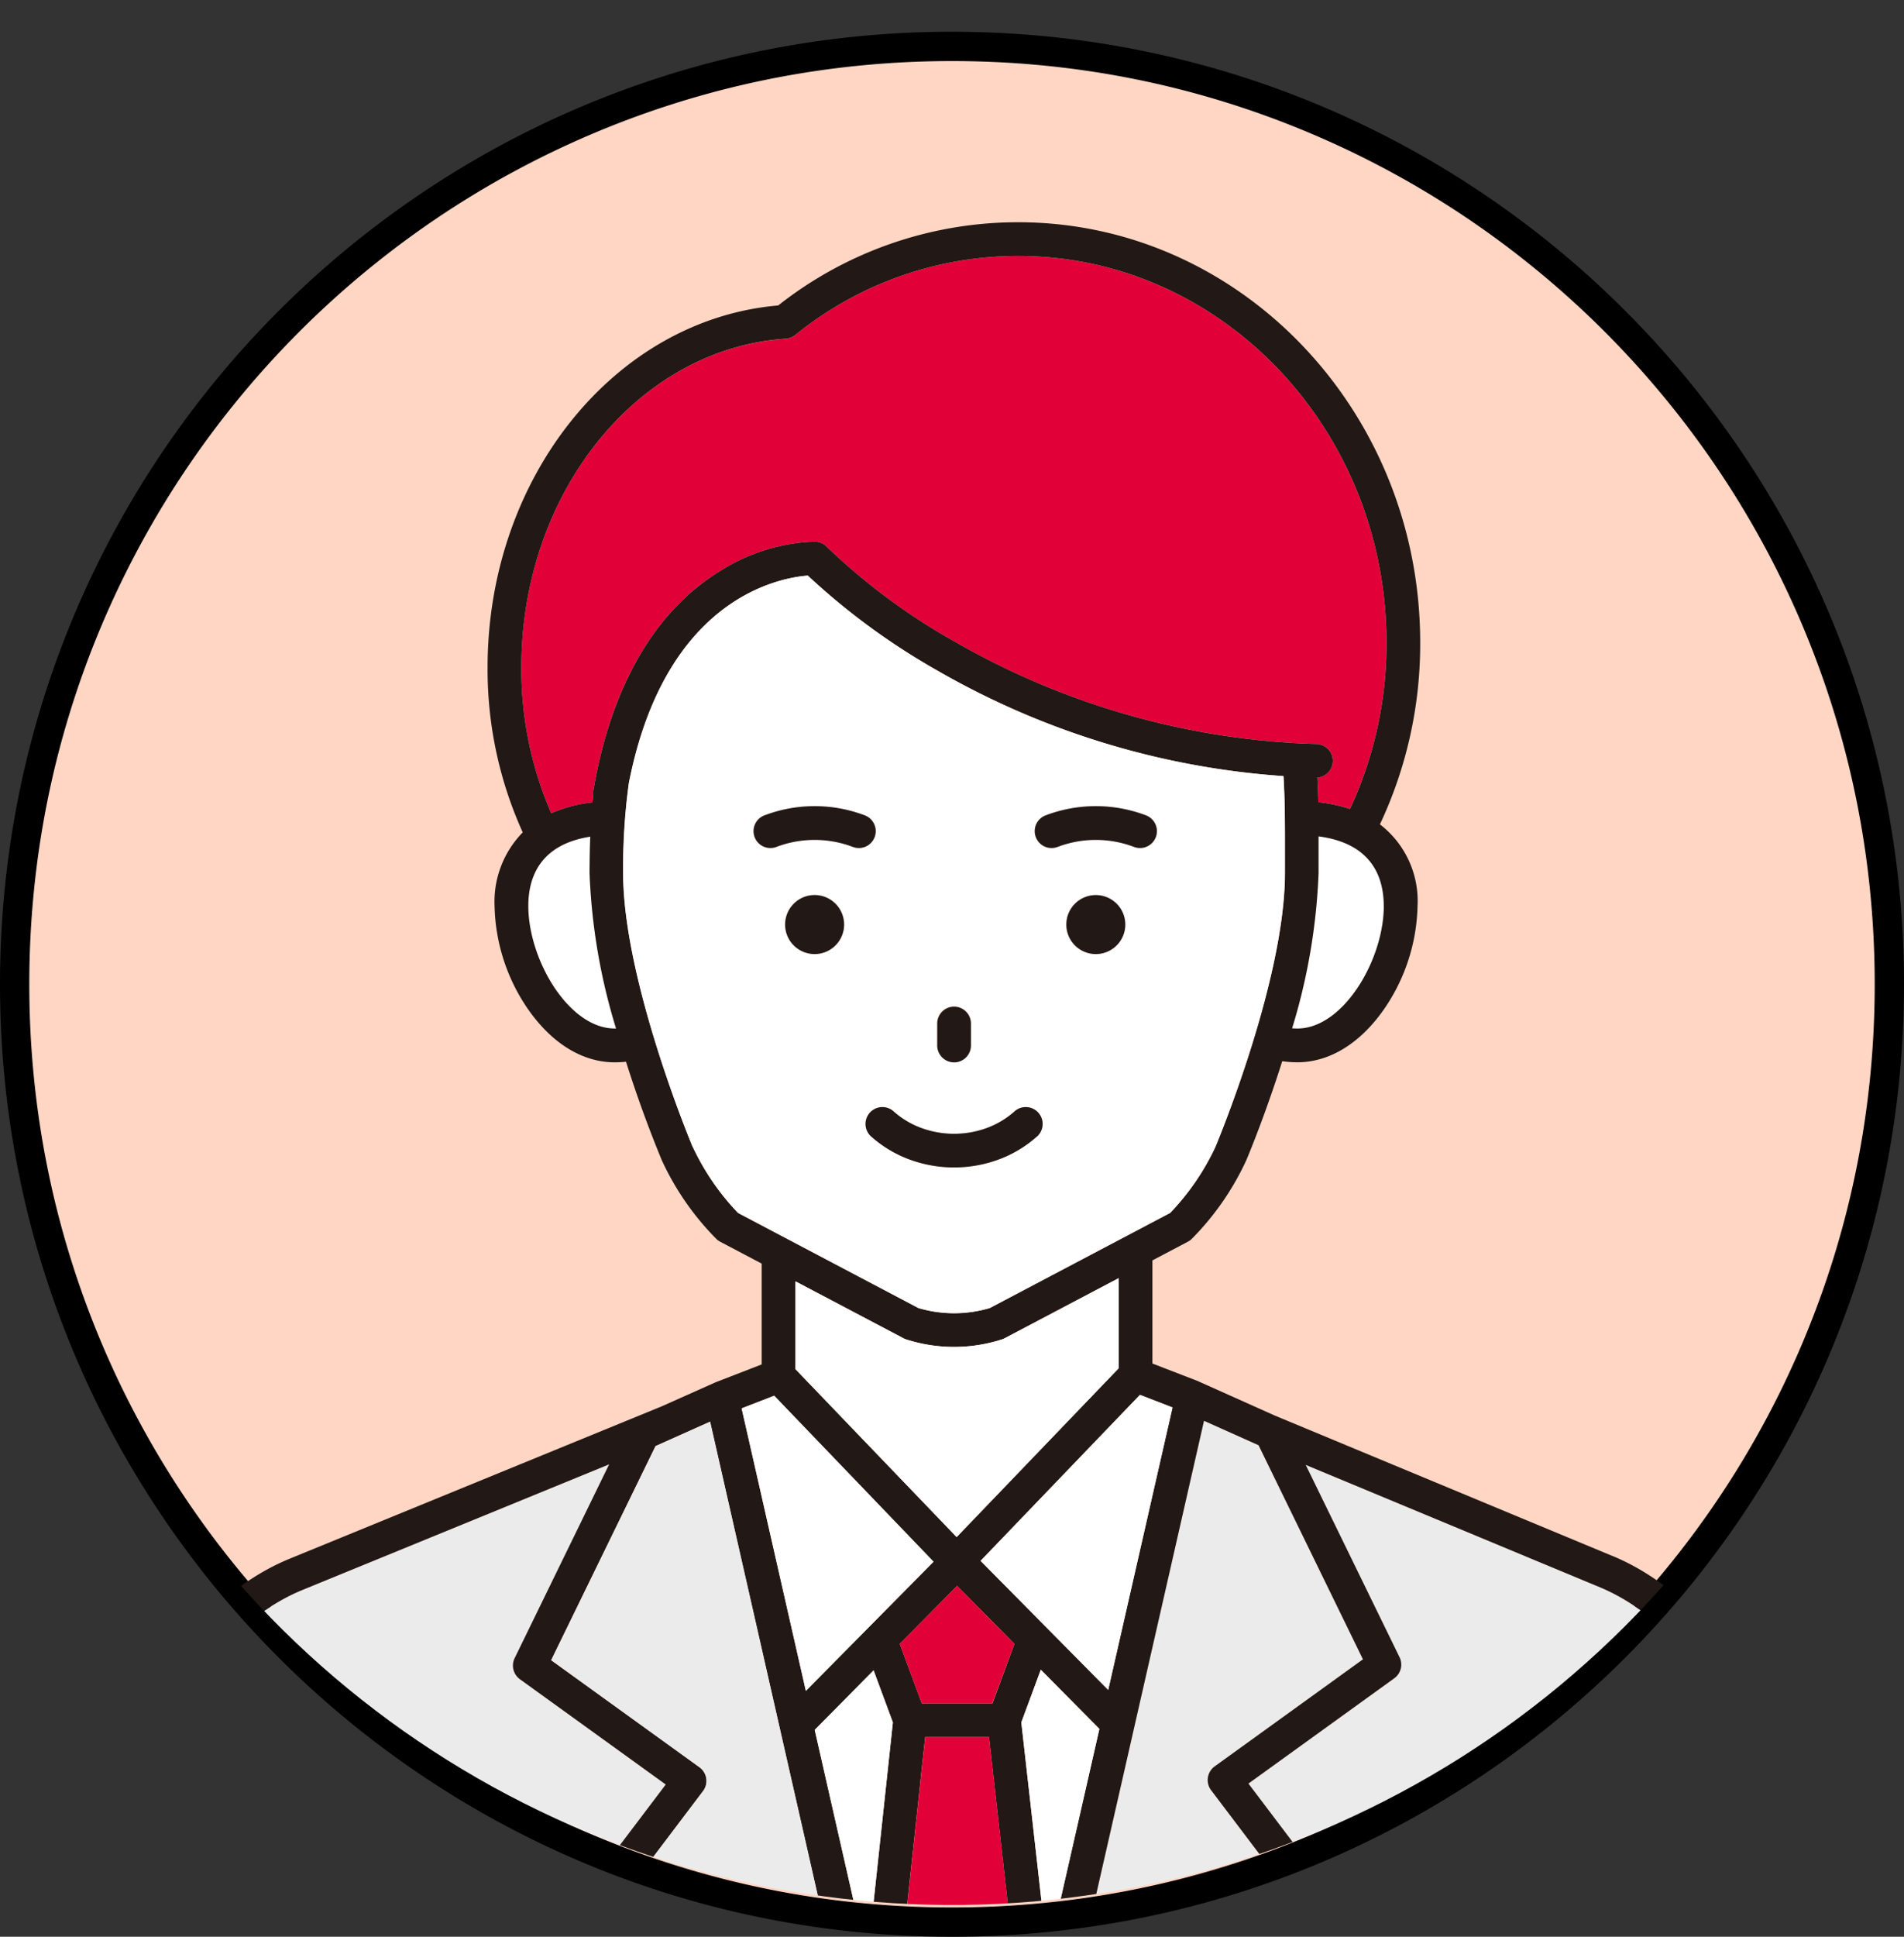
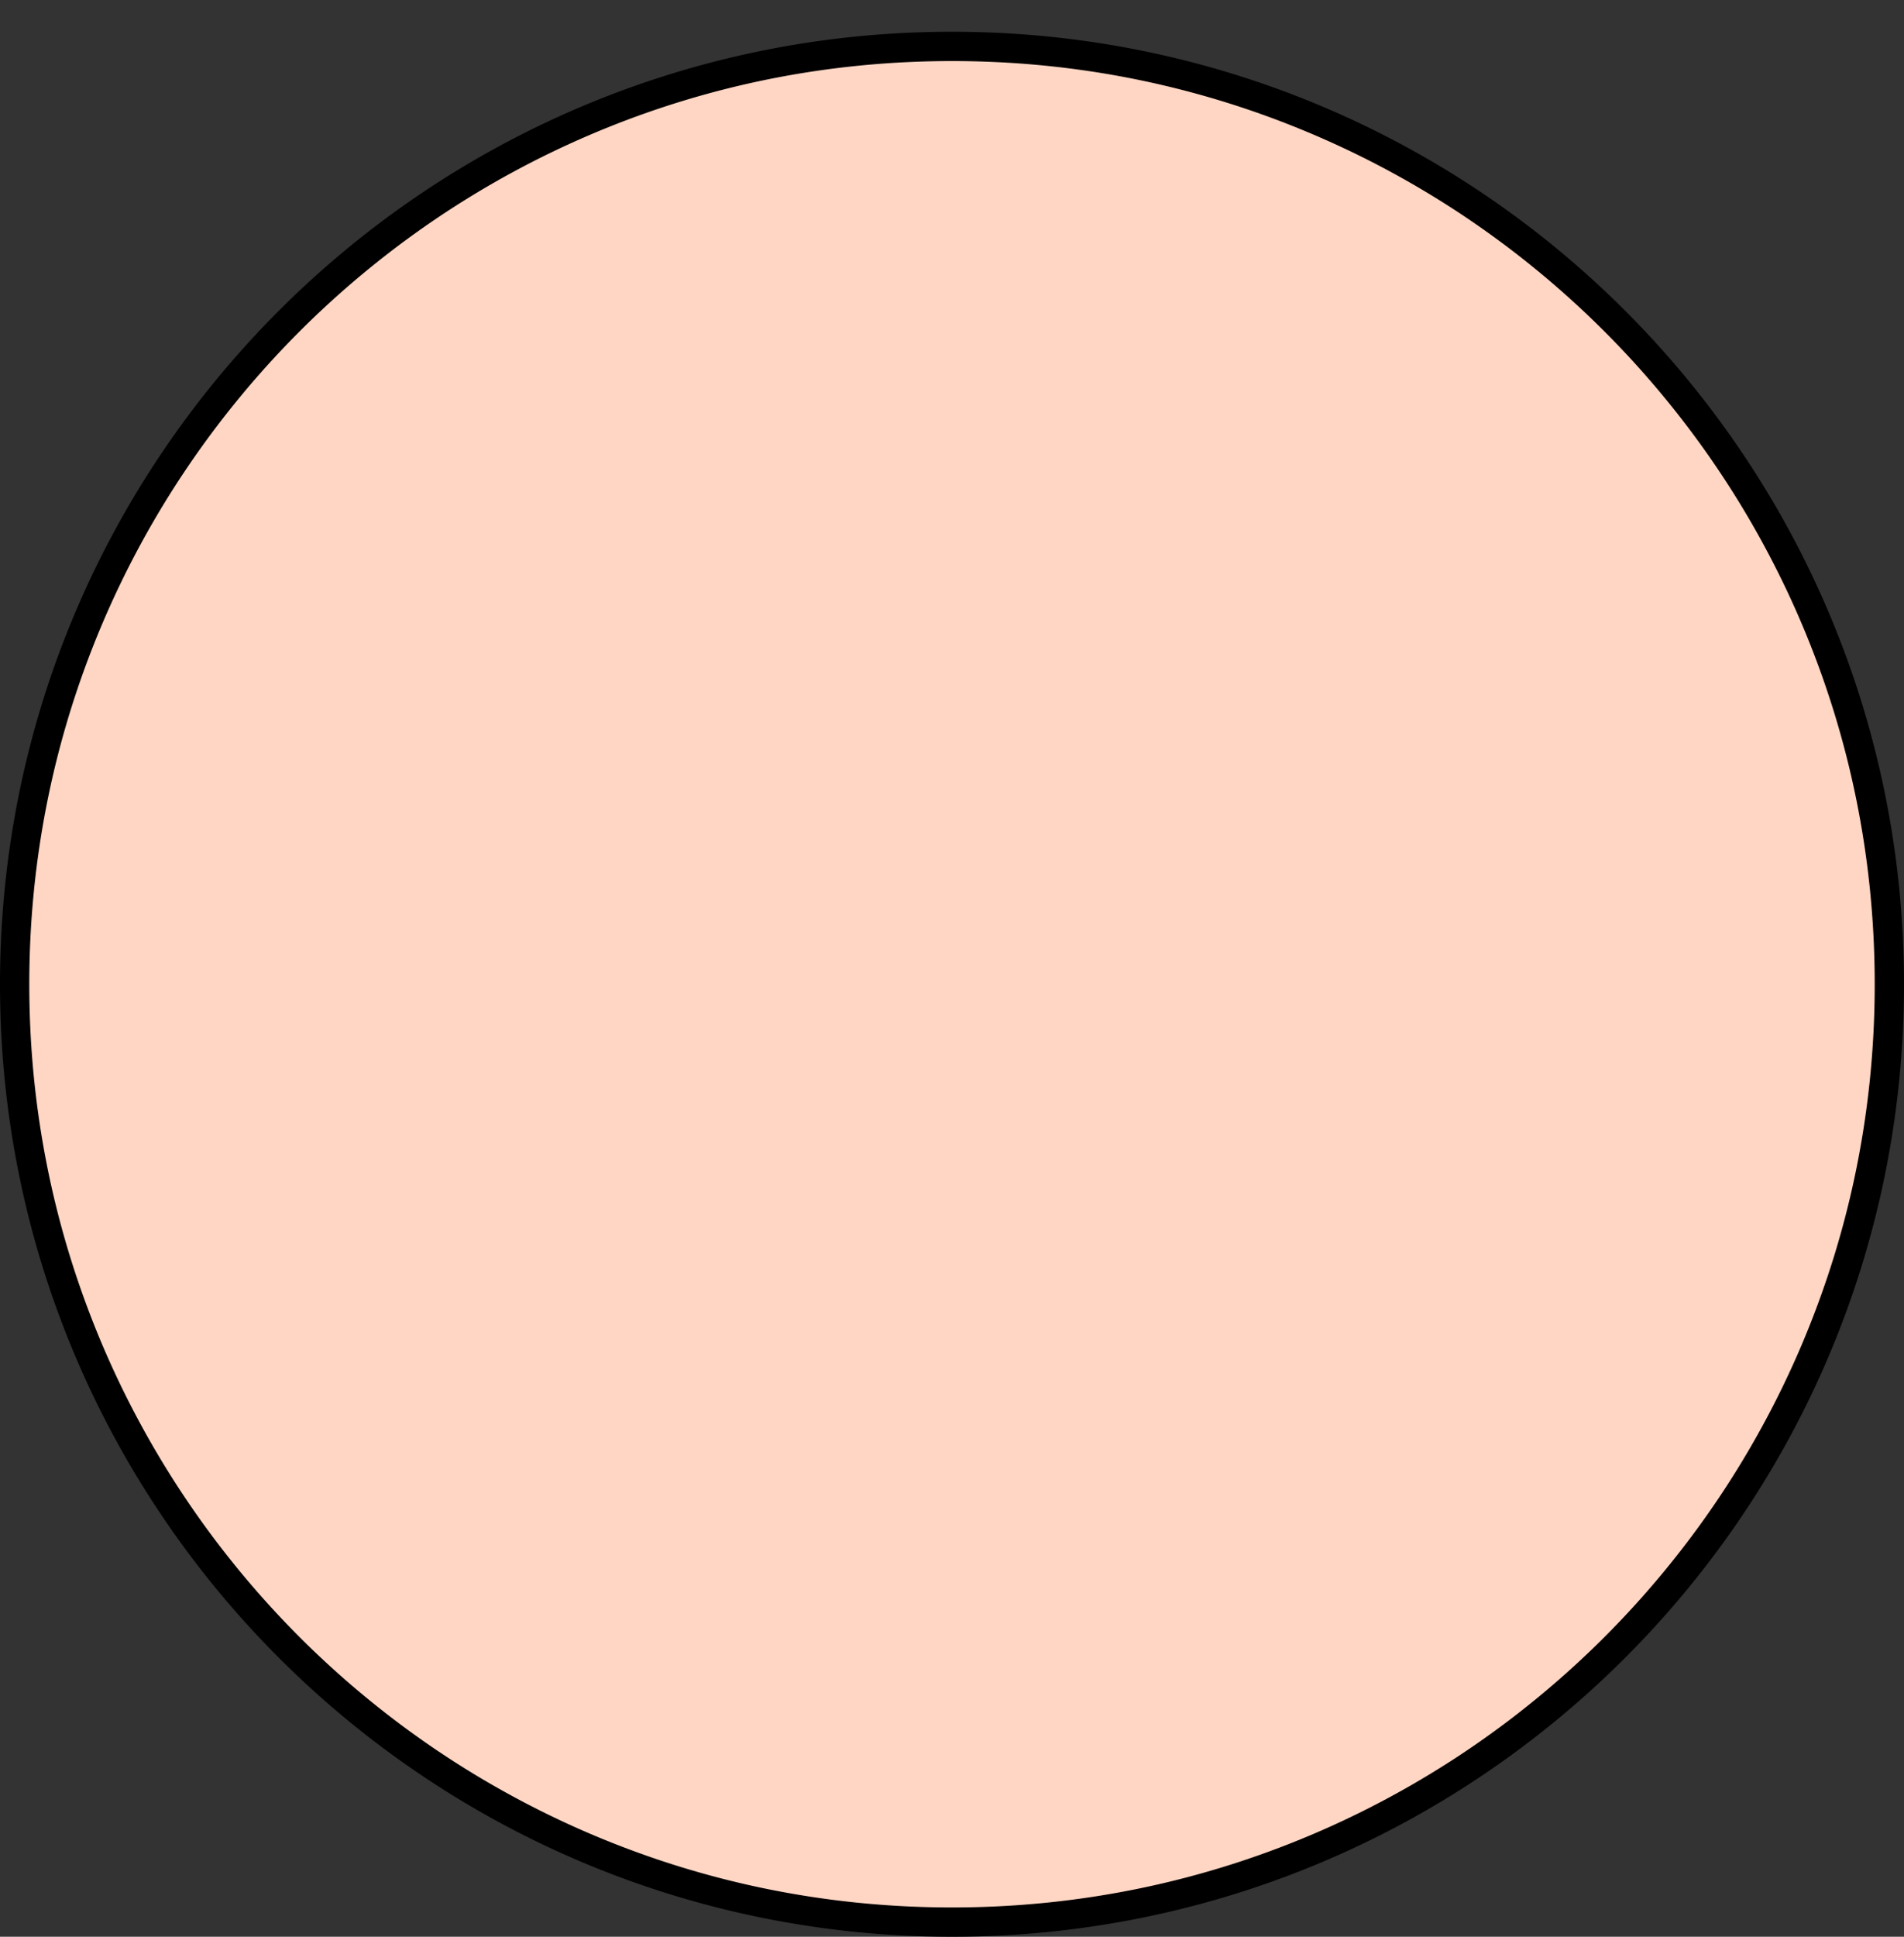
<svg xmlns="http://www.w3.org/2000/svg" width="130" height="132.167" viewBox="0 0 130 132.167">
  <rect x="0" y="0" width="130" height="132.167" fill="#333333" stroke="none" />
  <defs>
    <clipPath id="a">
-       <path data-name="パス 477" d="M65 0A65 65 0 1 1 0 65 65 65 0 0 1 65 0z" fill="#270c0c" stroke="#707070" stroke-width="5" />
-     </clipPath>
+       </clipPath>
    <clipPath id="b">
      <path data-name="長方形 2105" fill="#e20038" d="M0 0h114.707v179.514H0z" />
    </clipPath>
  </defs>
  <g data-name="グループ 3434">
    <g data-name="パス 505" fill="#ffd6c4">
      <path d="M65 131.167c-8.64 0-17.022-1.692-24.911-5.029a64.004 64.004 0 0 1-10.871-5.9 64.465 64.465 0 0 1-9.473-7.816 64.466 64.466 0 0 1-7.815-9.473 64.004 64.004 0 0 1-5.901-10.87C2.692 84.188 1 75.806 1 67.166s1.692-17.022 5.029-24.911a64.004 64.004 0 0 1 5.9-10.871 64.465 64.465 0 0 1 7.816-9.473 64.465 64.465 0 0 1 9.473-7.815 64.004 64.004 0 0 1 10.87-5.901C47.979 4.859 56.36 3.167 65 3.167s17.022 1.692 24.911 5.029a64.004 64.004 0 0 1 10.871 5.9 64.466 64.466 0 0 1 9.473 7.816 64.465 64.465 0 0 1 7.815 9.473 64.004 64.004 0 0 1 5.901 10.87c3.337 7.89 5.029 16.272 5.029 24.912s-1.692 17.022-5.029 24.911a64.004 64.004 0 0 1-5.9 10.871 64.466 64.466 0 0 1-7.816 9.473 64.466 64.466 0 0 1-9.473 7.815 64.004 64.004 0 0 1-10.87 5.901c-7.89 3.337-16.272 5.029-24.912 5.029z" />
      <path d="M65 4.167c-8.506 0-16.756 1.665-24.522 4.95a63.003 63.003 0 0 0-10.7 5.808 63.463 63.463 0 0 0-9.326 7.694 63.463 63.463 0 0 0-7.694 9.325A63.003 63.003 0 0 0 6.95 42.645C3.665 50.411 2 58.661 2 67.167s1.665 16.756 4.95 24.522a63.003 63.003 0 0 0 5.808 10.7 63.463 63.463 0 0 0 7.694 9.326 63.463 63.463 0 0 0 9.325 7.694 63.003 63.003 0 0 0 10.701 5.808c7.766 3.285 16.016 4.95 24.522 4.95s16.756-1.665 24.522-4.95a63.003 63.003 0 0 0 10.7-5.808 63.463 63.463 0 0 0 9.326-7.694 63.463 63.463 0 0 0 7.694-9.325 63.003 63.003 0 0 0 5.808-10.701c3.285-7.766 4.95-16.016 4.95-24.522s-1.665-16.756-4.95-24.522a63.003 63.003 0 0 0-5.808-10.7 63.463 63.463 0 0 0-7.694-9.326 63.463 63.463 0 0 0-9.325-7.694 63.003 63.003 0 0 0-10.701-5.808C81.756 5.832 73.506 4.167 65 4.167m0-2c35.899 0 65 29.101 65 65s-29.101 65-65 65-65-29.101-65-65 29.101-65 65-65z" fill="#000" />
    </g>
    <g data-name="マスクグループ 25">
      <g data-name="グループ 3433" clip-path="url(#a)">
        <g data-name="グループ 3431" clip-path="url(#b)" transform="translate(7.583 15.167)">
          <path data-name="パス 450" d="M28.01 30.376a24.662 24.662 0 0 0 2.042 9.959 9.495 9.495 0 0 1 2.814-.741c.018-.19.036-.38.058-.571a1.145 1.145 0 0 1 .011-.271c.827-4.871 2.981-11.406 8.543-14.883a12.9 12.9 0 0 1 6.584-2.074 1.151 1.151 0 0 1 .805.357 42.859 42.859 0 0 0 8.815 6.516 52.557 52.557 0 0 0 24.607 6.934 1.148 1.148 0 0 1 .074 2.292c.032.559.053 1.117.066 1.683a10.185 10.185 0 0 1 2.162.461 26.632 26.632 0 0 0 2.493-11.356c0-14.544-11.278-26.38-25.142-26.38a24.157 24.157 0 0 0-15.235 5.4 1.151 1.151 0 0 1-.643.25C35.94 8.625 28.009 18.477 28.009 30.38" fill="#e20038" />
          <path data-name="パス 451" d="M34.389 55.024h.092a41.324 41.324 0 0 1-1.81-10.614v-.006c0-.811.015-1.635.047-2.472-3.448.54-4.23 2.794-4.23 4.725 0 3.689 2.779 8.369 5.9 8.369" fill="#fff" />
          <path data-name="パス 452" d="M82.45 41.899v2.5a41.314 41.314 0 0 1-1.807 10.6c.12.008.241.014.363.014 3.123 0 5.9-4.68 5.9-8.369 0-1.971-.817-4.279-4.453-4.755" fill="#fff" />
          <path data-name="パス 453" d="M112.406 109.29c.007-6.321-4.918-13.712-10.755-16.138l-20.083-8.35 6.4 13.129a1.151 1.151 0 0 1-.361 1.438l-9.956 7.184 7.024 9.281a1.151 1.151 0 0 1 .107 1.22L58.303 168.7a1.151 1.151 0 0 1-2.048-1.05l26.149-51-7.3-9.644a1.151 1.151 0 0 1 .244-1.628l10.125-7.306-7.127-14.61-3.724-1.668-19.781 86.84v9.21a1.141 1.141 0 0 1-.116.495h2.649l37.42-.02a1.147 1.147 0 0 1-.308-.816l.028-.973c.543-18.9 1.1-38.434 4.041-57.616a1.151 1.151 0 0 1 2.275.349c-2.916 19.042-3.475 38.508-4.015 57.334l-.028.973a1.144 1.144 0 0 1-.312.749h4.569l11.279-.006zm-53.142 61.321a2.959 2.959 0 1 1-2.959 2.959 2.962 2.962 0 0 1 2.959-2.959m41.488-56.648a1.151 1.151 0 0 1-1-1.288 21.305 21.305 0 0 1 5.007-11.051 1.151 1.151 0 1 1 1.754 1.49 19.008 19.008 0 0 0-4.478 9.853 1.148 1.148 0 0 1-1.288.995" fill="#ebebeb" />
          <path data-name="パス 454" d="M52.544 177.841v-9.339a1.148 1.148 0 0 1 .029-.255l2.156-9.467-23.959-41.618a1.151 1.151 0 0 1 .08-1.269l7.024-9.282-9.956-7.184a1.151 1.151 0 0 1-.361-1.438l6.452-13.226-20.941 8.572C7.22 95.728 2.29 103.089 2.302 109.407l.128 68.954 15.732-.008a1.146 1.146 0 0 1-.347-.79l-.028-.973c-.54-18.825-1.1-38.292-4.015-57.334a1.151 1.151 0 1 1 2.275-.348c2.937 19.182 3.5 38.721 4.041 57.616l.028.973a1.144 1.144 0 0 1-.351.856l32.895-.018a1.14 1.14 0 0 1-.116-.5m-38.689-63.872a1.149 1.149 0 0 1-1.288-.995 19.007 19.007 0 0 0-4.478-9.853 1.151 1.151 0 0 1 1.754-1.491 21.306 21.306 0 0 1 5.007 11.051 1.151 1.151 0 0 1-1 1.288" fill="#ebebeb" />
          <path data-name="パス 455" d="M102.534 91.026l-23.095-9.6-5.154-2.307-.035-.019-.018-.009-3.132-1.209v-7.037l2.422-1.276a1.154 1.154 0 0 0 .254-.182A18.728 18.728 0 0 0 77.515 64c.1-.232 1.272-3.033 2.45-6.749a7.613 7.613 0 0 0 1.035.074c2.2 0 4.305-1.3 5.933-3.649a12.863 12.863 0 0 0 2.27-7.022 6.587 6.587 0 0 0-2.569-5.565 28.866 28.866 0 0 0 2.75-12.4C89.386 12.868 77.075 0 61.942 0A26.416 26.416 0 0 0 45.55 5.679c-11.156.958-19.842 11.726-19.842 24.7a26.911 26.911 0 0 0 2.4 11.258 6.762 6.762 0 0 0-1.924 5.02 12.861 12.861 0 0 0 2.27 7.022c1.628 2.353 3.735 3.649 5.933 3.649a7.6 7.6 0 0 0 .773-.041 84.21 84.21 0 0 0 2.44 6.716 18.72 18.72 0 0 0 3.737 5.386 1.154 1.154 0 0 0 .254.182l2.833 1.493v6.879l-3.124 1.21-.018.009-.036.014-3.639 1.624L12.2 91.2C5.458 93.962-.013 102.13 0 109.411l.128 68.954a1.151 1.151 0 0 0 1.151 1.149 1.151 1.151 0 0 0 1.149-1.152L2.3 109.407c-.01-6.319 4.92-13.679 10.768-16.072l20.94-8.572-6.452 13.226a1.151 1.151 0 0 0 .361 1.438l9.956 7.184-7.024 9.282a1.152 1.152 0 0 0-.08 1.269l23.959 41.617-2.156 9.467a1.152 1.152 0 0 0-.029.256v9.339a1.151 1.151 0 0 0 2.3 0v-9.21l19.781-86.84 3.725 1.668 7.127 14.61-10.125 7.306a1.151 1.151 0 0 0-.242 1.625l7.3 9.644-26.149 51a1.151 1.151 0 0 0 2.048 1.05l26.479-51.646a1.151 1.151 0 0 0-.106-1.22l-7.024-9.281 9.956-7.184a1.151 1.151 0 0 0 .361-1.438L81.568 84.8l20.083 8.35c5.837 2.427 10.762 9.817 10.755 16.138l-.078 69.013a1.15 1.15 0 0 0 1.149 1.15 1.151 1.151 0 0 0 1.151-1.15l.078-69.013c.008-7.278-5.453-15.473-12.173-18.267m-47.051 64.451l-22.337-38.8 7.274-9.612a1.151 1.151 0 0 0-.244-1.628L30.05 98.127l7.127-14.611L40.9 81.85l15.661 68.879zM46.707 7.7a24.158 24.158 0 0 1 15.235-5.4c13.863 0 25.142 11.836 25.142 26.384a26.633 26.633 0 0 1-2.493 11.356 10.192 10.192 0 0 0-2.162-.461 49.002 49.002 0 0 0-.066-1.683 1.148 1.148 0 0 0-.074-2.292 52.553 52.553 0 0 1-24.606-6.938 42.84 42.84 0 0 1-8.815-6.516 1.15 1.15 0 0 0-.805-.356 12.9 12.9 0 0 0-6.584 2.074c-5.563 3.477-7.716 10.012-8.543 14.883a1.145 1.145 0 0 0-.011.271c-.021.191-.04.381-.058.571a9.5 9.5 0 0 0-2.814.741 24.662 24.662 0 0 1-2.042-9.959c0-11.9 7.93-21.754 18.054-22.428a1.15 1.15 0 0 0 .643-.25M86.9 46.654c0 3.689-2.778 8.369-5.9 8.369-.122 0-.243-.006-.363-.014a41.316 41.316 0 0 0 1.807-10.6v-2.5c3.637.476 4.453 2.784 4.453 4.755m-51.925-2.255a42.759 42.759 0 0 1 .39-6.131c2.473-12.623 10.268-14.016 12.214-14.165a46.649 46.649 0 0 0 8.879 6.5 54.9 54.9 0 0 0 23.6 7.184c.1 1.695.1 3.372.1 5.4v1.209c0 7.363-4.7 18.585-4.75 18.7a16.736 16.736 0 0 1-3.088 4.5L60 74.1a8.567 8.567 0 0 1-4.876 0L42.81 67.609a16.74 16.74 0 0 1-3.088-4.5c-.047-.113-4.75-11.333-4.75-18.7m-2.255-2.479a76.89 76.89 0 0 0-.047 2.472v.005a41.332 41.332 0 0 0 1.81 10.614h-.092c-3.123 0-5.9-4.68-5.9-8.369 0-1.931.782-4.185 4.23-4.725m21.4 34.238a1.158 1.158 0 0 0 .13.058 10.7 10.7 0 0 0 6.627 0 1.158 1.158 0 0 0 .13-.058l7.8-4.11v6.149L57.736 89.727 50.6 82.3l-3.87-4.029v-5.996zM43.055 80.94l2.223-.861 10.88 11.327-4.46 4.51-4.256 4.3zm9.009 17.88l1.316 3.554-1.749 16.286-3.587-15.776zm1.786-1.806l3.915-3.959 3.915 3.959-1.5 4.063h-4.826zm8.3 5.357l1.331-3.594 4 4.041-3.531 15.5zm-8.95 23.206l2.383-22.2h4.36l2.448 21.745-4.651 20.419zm6.167-34.23L70.25 80.02l2.223.86-4.391 19.276z" fill="#221815" />
          <path data-name="パス 456" d="M53.38 102.374l-1.316-3.554-4.019 4.064 3.587 15.776z" fill="#fff" />
          <path data-name="パス 457" d="M63.48 98.777l-1.331 3.593 1.8 15.948 3.531-15.5z" fill="#fff" />
          <path data-name="パス 458" d="M50.598 82.296l7.134 7.427 11.065-11.52v-6.149l-7.8 4.11a1.122 1.122 0 0 1-.13.059 10.7 10.7 0 0 1-6.627 0 1.138 1.138 0 0 1-.13-.059l-7.378-3.889v5.991z" fill="#fff" />
          <path data-name="パス 459" d="M51.695 95.918l4.46-4.51-10.879-11.327-2.223.861 4.384 19.282z" fill="#fff" />
          <path data-name="パス 460" d="M72.473 80.881l-2.223-.86-10.879 11.327 8.711 8.809z" fill="#fff" />
          <path data-name="パス 461" d="M61.679 97.013l-3.915-3.959-3.915 3.959 1.5 4.063h4.821z" fill="#e20038" />
          <path data-name="パス 462" d="M59.947 103.38h-4.36l-2.383 22.2 4.54 19.966 4.651-20.419z" fill="#e20038" />
          <path data-name="パス 463" d="M56.563 150.729L40.902 81.85l-3.724 1.667-7.127 14.61 10.125 7.306a1.151 1.151 0 0 1 .244 1.628l-7.274 9.613 22.337 38.8z" fill="#ebebeb" />
          <path data-name="パス 464" d="M39.722 63.104a16.731 16.731 0 0 0 3.088 4.5l12.309 6.487a8.563 8.563 0 0 0 4.876 0l12.309-6.487a16.733 16.733 0 0 0 3.089-4.5c.047-.112 4.75-11.335 4.75-18.7v-1.208c.005-2.023.009-3.7-.1-5.4a54.9 54.9 0 0 1-23.6-7.184 46.648 46.648 0 0 1-8.879-6.5c-1.947.149-9.741 1.542-12.214 14.164a42.729 42.729 0 0 0-.39 6.131c0 7.363 4.7 18.583 4.75 18.7m25.5-15.179a2.013 2.013 0 1 1 2.014 2.014 2.014 2.014 0 0 1-2.014-2.014m-6.513 6.758v1.45a1.151 1.151 0 0 1-2.3 0v-1.45a1.151 1.151 0 1 1 2.3 0m-10.671-4.744a2.014 2.014 0 1 1 2.021-2.017 2.014 2.014 0 0 1-2.014 2.014m15.232 12.408a8.18 8.18 0 0 1-2.58 1.583 8.811 8.811 0 0 1-6.262 0 8.186 8.186 0 0 1-2.58-1.583 1.151 1.151 0 0 1 1.548-1.7 5.889 5.889 0 0 0 1.858 1.138 6.509 6.509 0 0 0 4.609 0 5.888 5.888 0 0 0 1.859-1.138 1.151 1.151 0 0 1 1.548 1.7m.534-21.87a9.653 9.653 0 0 1 6.865 0 1.151 1.151 0 1 1-.826 2.149 7.351 7.351 0 0 0-5.213 0 1.151 1.151 0 1 1-.826-2.149m-19.2 0a9.653 9.653 0 0 1 6.865 0 1.151 1.151 0 1 1-.826 2.149 7.352 7.352 0 0 0-5.213 0 1.151 1.151 0 0 1-.826-2.149" fill="#fff" />
          <path data-name="パス 465" d="M61.721 60.644a5.888 5.888 0 0 1-1.858 1.138 6.508 6.508 0 0 1-4.609 0 5.893 5.893 0 0 1-1.858-1.138 1.151 1.151 0 0 0-1.548 1.7 8.18 8.18 0 0 0 2.58 1.583 8.81 8.81 0 0 0 6.262 0 8.18 8.18 0 0 0 2.581-1.583 1.151 1.151 0 0 0-1.548-1.7" fill="#221815" />
          <path data-name="パス 466" d="M48.037 45.912a2.014 2.014 0 1 0 2.014 2.014 2.014 2.014 0 0 0-2.014-2.014" fill="#221815" />
          <path data-name="パス 467" d="M45.431 42.627a7.352 7.352 0 0 1 5.214 0 1.151 1.151 0 0 0 .826-2.149 9.653 9.653 0 0 0-6.865 0 1.151 1.151 0 0 0 .826 2.149" fill="#221815" />
-           <path data-name="パス 468" d="M69.25 47.926a2.013 2.013 0 1 0-2.013 2.014 2.014 2.014 0 0 0 2.013-2.014" fill="#221815" />
          <path data-name="パス 469" d="M64.63 42.627a7.351 7.351 0 0 1 5.213 0 1.151 1.151 0 1 0 .826-2.149 9.653 9.653 0 0 0-6.865 0 1.151 1.151 0 1 0 .826 2.149" fill="#221815" />
          <path data-name="パス 470" d="M57.561 53.532a1.151 1.151 0 0 0-1.151 1.151v1.45a1.151 1.151 0 1 0 2.3 0v-1.45a1.151 1.151 0 0 0-1.151-1.151" fill="#221815" />
          <path data-name="パス 471" d="M59.264 174.688a1.118 1.118 0 1 0-1.118-1.118 1.119 1.119 0 0 0 1.118 1.118" fill="#ffe556" />
          <path data-name="パス 472" d="M59.264 176.53a2.959 2.959 0 1 0-2.959-2.96 2.963 2.963 0 0 0 2.959 2.96m0-4.077a1.118 1.118 0 1 1-1.118 1.118 1.119 1.119 0 0 1 1.118-1.118" fill="#221815" />
          <path data-name="パス 473" d="M9.843 101.625a1.151 1.151 0 0 0-1.754 1.49 19.006 19.006 0 0 1 4.478 9.853 1.151 1.151 0 0 0 2.283-.293 21.3 21.3 0 0 0-5.007-11.051" fill="#221815" />
          <path data-name="パス 474" d="M20.116 177.498l-.028-.973c-.542-18.9-1.1-38.434-4.041-57.616a1.151 1.151 0 0 0-2.275.348c2.916 19.042 3.475 38.508 4.015 57.334l.028.973a1.152 1.152 0 0 0 1.15 1.118h.034a1.16 1.16 0 0 0 1.117-1.184" fill="#221815" />
          <path data-name="パス 475" d="M102.04 112.969a19.01 19.01 0 0 1 4.478-9.853 1.151 1.151 0 1 0-1.755-1.49 21.3 21.3 0 0 0-5.007 11.051 1.151 1.151 0 0 0 1 1.288 1.111 1.111 0 0 0 .148.01 1.151 1.151 0 0 0 1.14-1" fill="#221815" />
          <path data-name="パス 476" d="M96.791 177.564l.028-.973c.541-18.825 1.1-38.292 4.015-57.334a1.151 1.151 0 0 0-2.276-.348c-2.937 19.182-3.5 38.721-4.04 57.616l-.028.973a1.153 1.153 0 0 0 1.117 1.183h.034a1.161 1.161 0 0 0 1.15-1.118" fill="#221815" />
        </g>
      </g>
    </g>
  </g>
</svg>